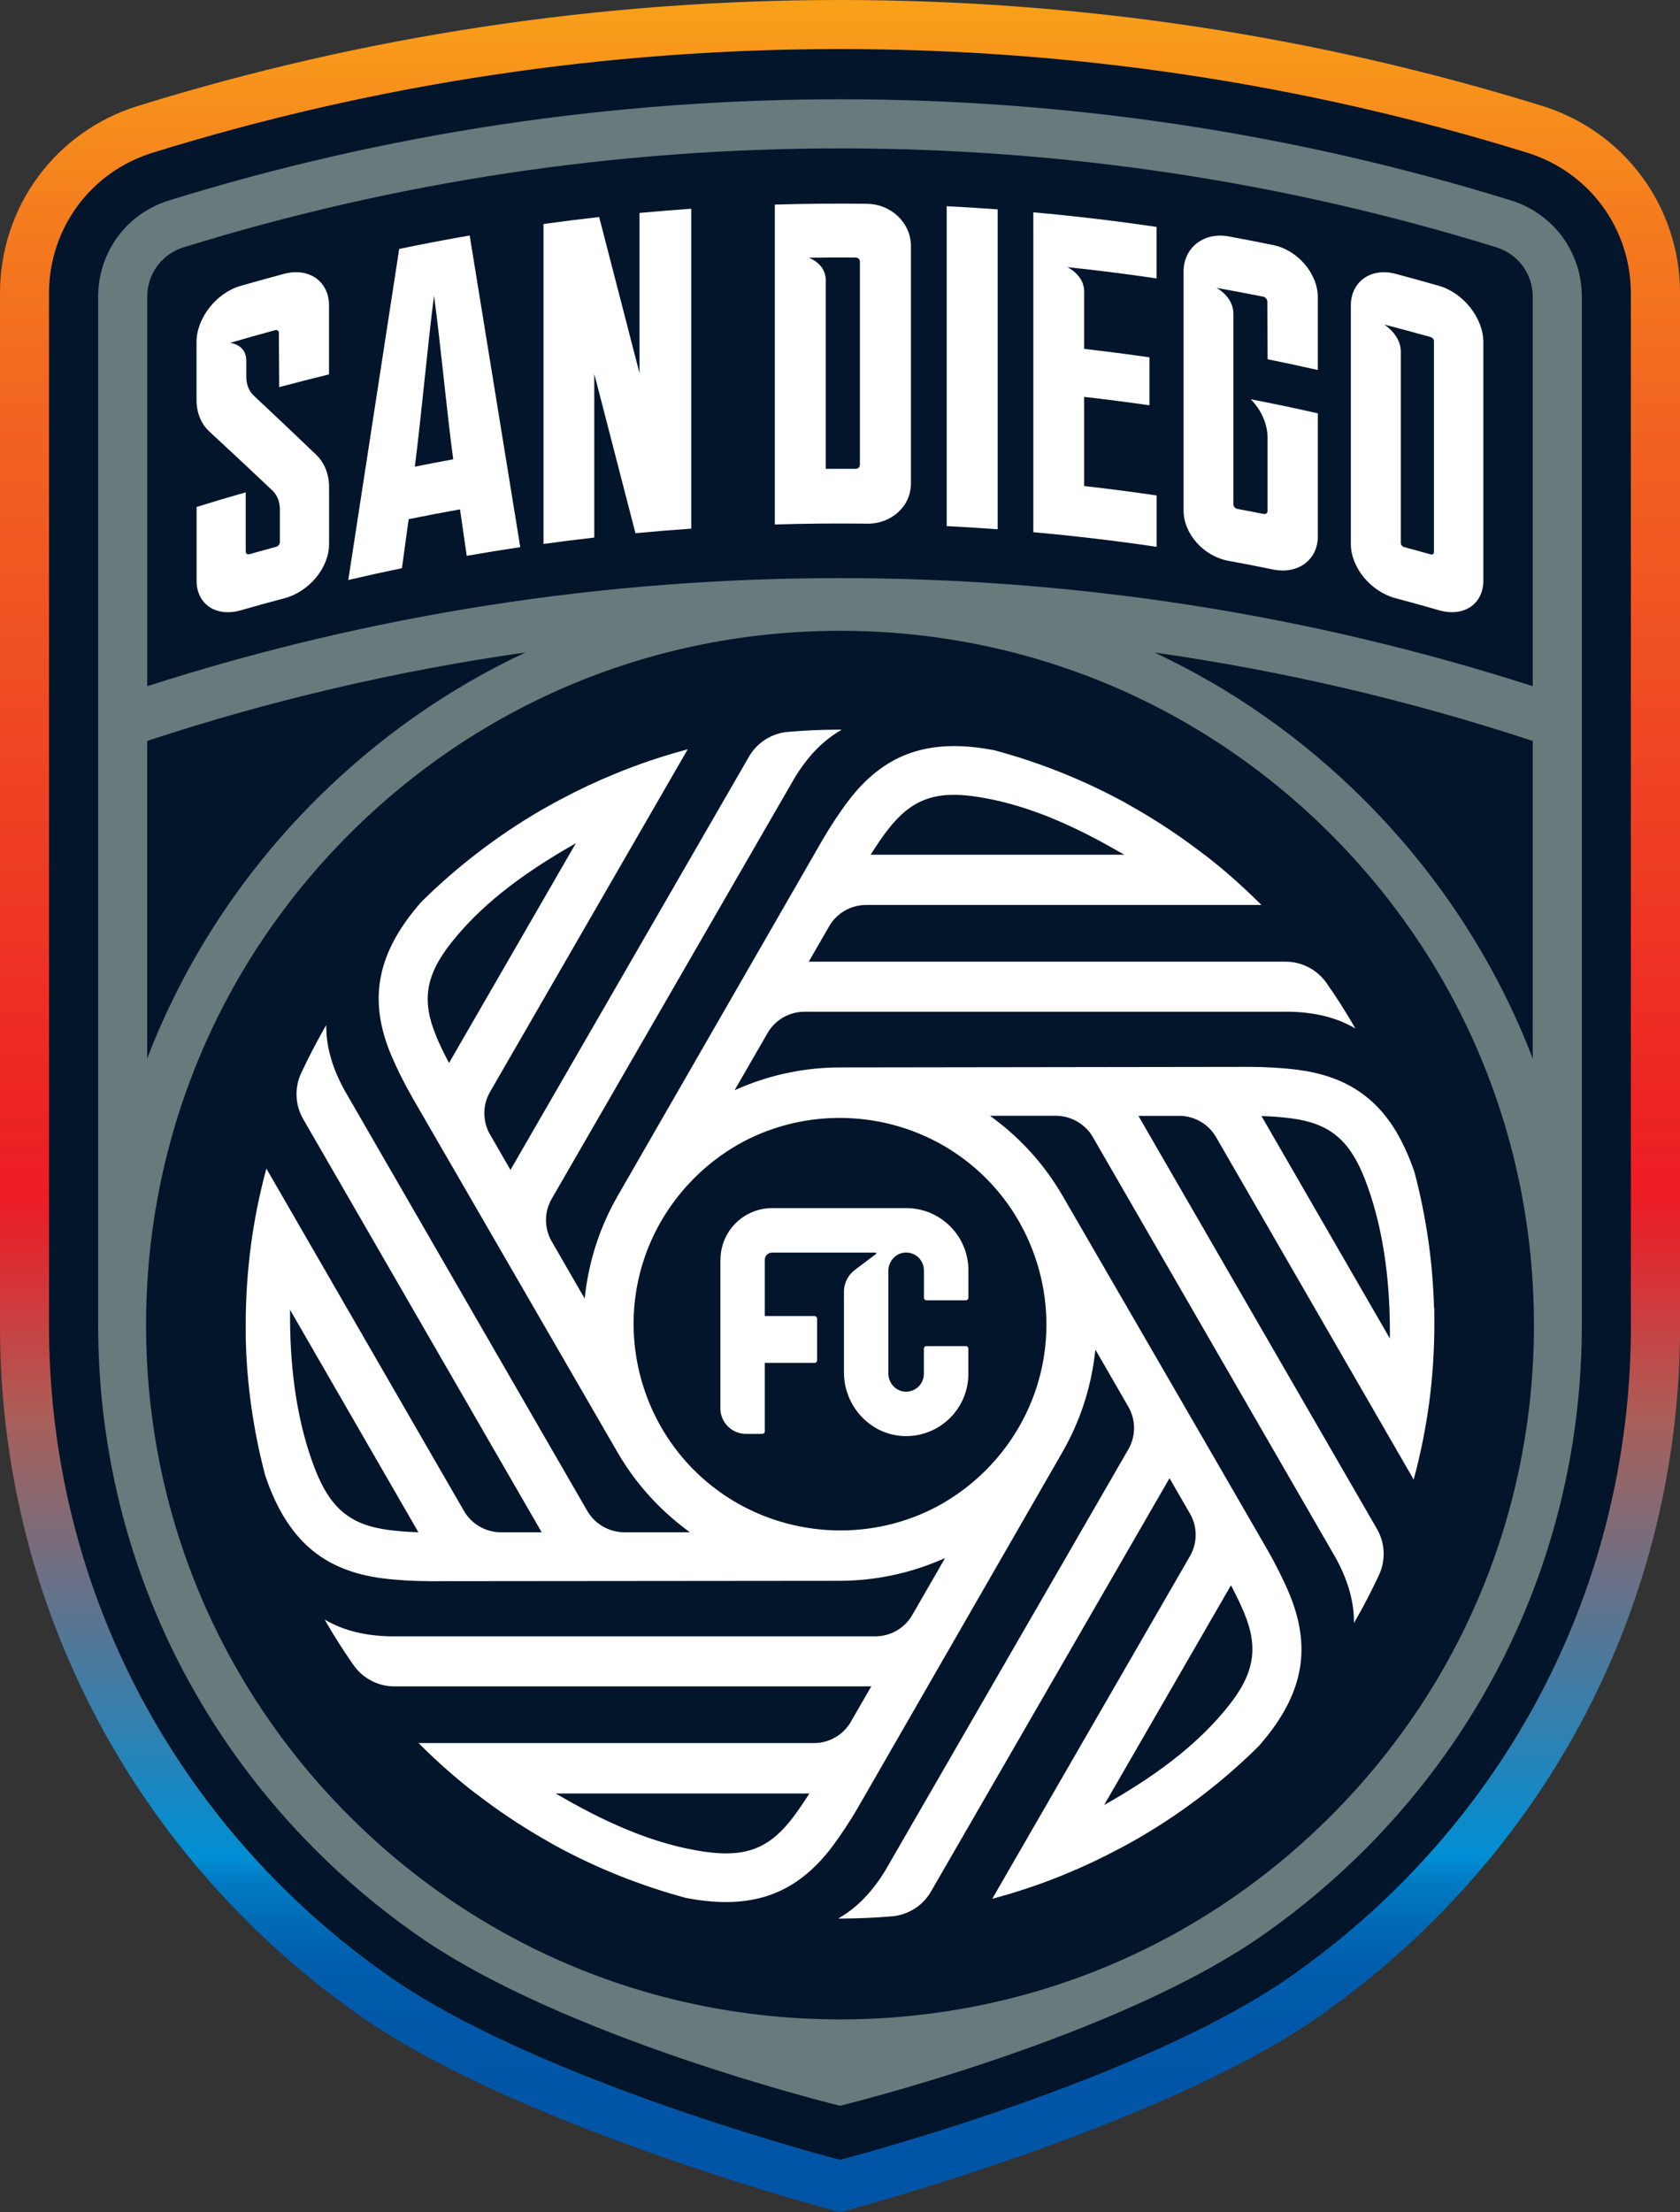
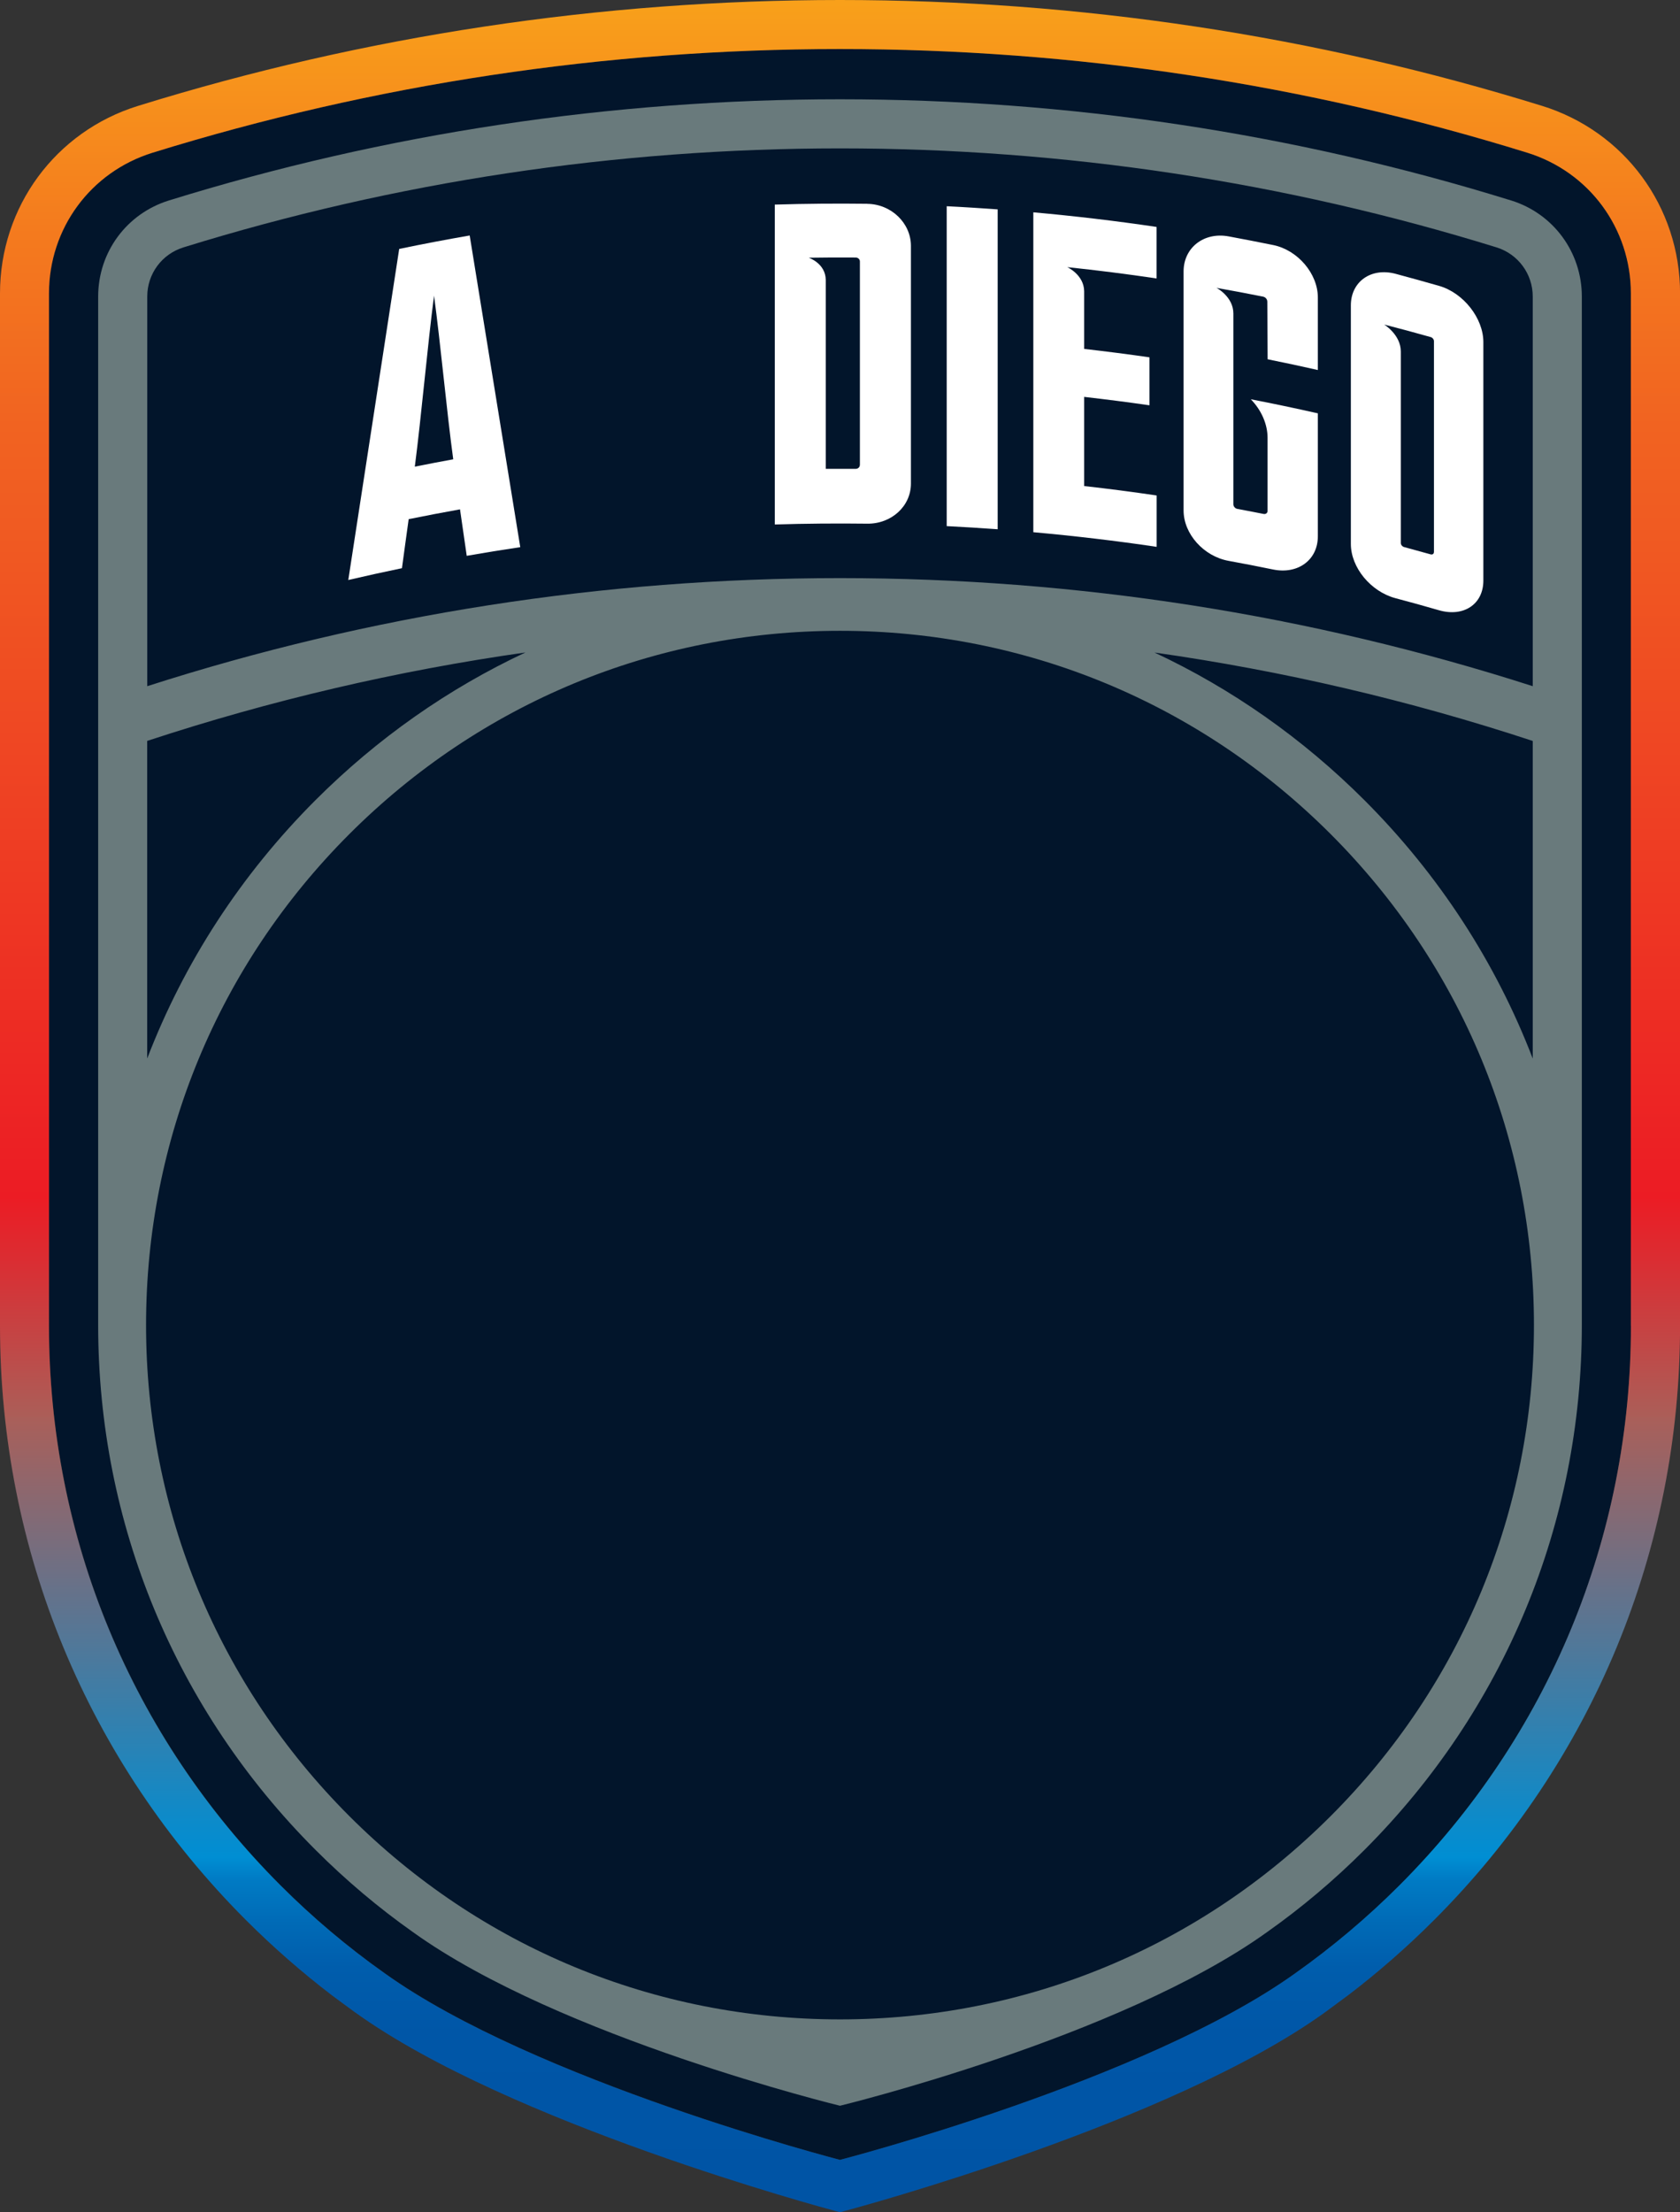
<svg xmlns="http://www.w3.org/2000/svg" id="Layer_1" viewBox="0 0 267.66 352.28">
  <rect x="0" y="0" width="267.66" height="352.28" fill="#333333" stroke="none" />
  <defs>
    <style>
      .cls-1 {
        fill: url(#linear-gradient);
      }

      .cls-2 {
        fill: #fff;
      }

      .cls-3 {
        fill: #02152b;
      }

      .cls-4 {
        fill: #697a7c;
      }
    </style>
    <linearGradient id="linear-gradient" x1="306.76" y1="307.53" x2="306.76" y2="-287" gradientTransform="translate(-47.21 179.07) scale(.59 -.59)" gradientUnits="userSpaceOnUse">
      <stop offset="0" stop-color="#f9a51a" />
      <stop offset="0" stop-color="#f9a31a" />
      <stop offset=".11" stop-color="#f47b1e" />
      <stop offset=".2" stop-color="#f16321" />
      <stop offset=".25" stop-color="#f05a22" />
      <stop offset=".55" stop-color="#ec1c24" />
      <stop offset=".58" stop-color="#da2e33" />
      <stop offset=".65" stop-color="#ab5e58" />
      <stop offset=".65" stop-color="#aa5f59" />
      <stop offset=".83" stop-color="#0f8ac8" />
      <stop offset=".85" stop-color="#008ed3" />
      <stop offset=".86" stop-color="#007bc4" />
      <stop offset=".88" stop-color="#006ab6" />
      <stop offset=".9" stop-color="#005dac" />
      <stop offset=".93" stop-color="#0056a7" />
      <stop offset="1" stop-color="#0054a5" />
    </linearGradient>
  </defs>
  <path class="cls-3" d="M259.84,211.14V46.72c0-10.34-6.63-19.34-16.5-22.4-35.33-10.95-72.18-16.51-109.51-16.51S59.65,13.37,24.32,24.32c-9.87,3.06-16.5,12.06-16.5,22.4v164.42c0,33.66,13.11,65.31,36.91,89.11,5.12,5.12,10.68,9.81,16.54,13.95,23.94,17.17,72.57,29.74,72.57,29.74,0,0,48.63-12.56,72.57-29.74,5.86-4.14,11.43-8.84,16.54-13.95,23.79-23.8,36.9-55.44,36.9-89.11Z" />
  <path class="cls-1" d="M245.65,16.85C209.58,5.67,171.95,0,133.83,0S58.08,5.67,22,16.86C8.84,20.93,0,32.94,0,46.72v164.42c0,35.75,13.92,69.35,39.2,94.63,4.27,4.27,8.86,8.28,13.67,11.96,0,0,3.32,2.46,3.71,2.73l.12.08c24.5,17.57,74.39,31.01,76.5,31.57l.63.17.63-.17c2.11-.56,52-13.99,76.51-31.57l.11-.08c.38-.27,3.71-2.73,3.74-2.76,4.79-3.65,9.38-7.67,13.65-11.94,25.28-25.28,39.2-58.89,39.2-94.63V46.72c0-13.79-8.84-25.79-22.01-29.87ZM259.84,211.14c0,33.66-13.11,65.31-36.91,89.11-5.11,5.11-10.68,9.8-16.54,13.95-23.94,17.17-72.57,29.74-72.57,29.74,0,0-48.63-12.56-72.57-29.74-5.86-4.14-11.42-8.83-16.54-13.95-23.8-23.8-36.91-55.44-36.91-89.11V46.72c0-10.34,6.63-19.34,16.5-22.4C59.64,13.37,96.48,7.81,133.82,7.81s74.18,5.55,109.51,16.51c9.87,3.06,16.5,12.06,16.5,22.4v164.42h.01Z" />
  <path class="cls-4" d="M240.74,31.92c-34.49-10.69-70.46-16.11-106.91-16.11S61.41,21.23,26.92,31.92c-6.75,2.09-11.28,8.24-11.28,15.31v163.77c0,31.57,12.29,61.25,34.62,83.57,4.86,4.86,10.06,9.24,15.56,13.12h0c23.43,16.81,68.01,27.63,68.01,27.63,0,0,44.57-10.82,68.01-27.63h0c5.5-3.88,10.71-8.27,15.56-13.12,22.32-22.33,34.62-52,34.62-83.57V47.23c0-7.06-4.53-13.22-11.27-15.31M29.24,39.39c33.74-10.46,68.93-15.76,104.59-15.76s70.85,5.31,104.59,15.76c3.45,1.07,5.78,4.23,5.78,7.84v62.04c-35.55-11.42-72.65-17.21-110.37-17.21s-74.82,5.79-110.37,17.21v-62.04c0-3.62,2.32-6.77,5.78-7.84M23.46,117.98c19.65-6.47,39.79-11.17,60.25-14.08-12.28,5.75-23.59,13.66-33.46,23.53-11.9,11.9-20.94,25.88-26.8,41.13v-50.58ZM212.01,289.19c-20.89,20.89-48.65,32.38-78.18,32.38s-57.3-11.5-78.18-32.38-32.38-48.65-32.38-78.18,11.5-57.3,32.38-78.18c20.88-20.88,48.65-32.38,78.18-32.38s57.3,11.5,78.18,32.38c20.88,20.89,32.38,48.65,32.38,78.18s-11.5,57.3-32.38,78.18M217.4,127.44c-9.87-9.87-21.18-17.78-33.46-23.53,20.47,2.91,40.61,7.61,60.26,14.08v50.58c-5.86-15.25-14.91-29.24-26.8-41.13" />
  <g>
-     <path class="cls-2" d="M44.43,53c.02,3.06.04,5.59.05,8.65,2.64-.71,5.29-1.38,7.94-2.03v-11.01c0-3.77-3.18-6.05-7.09-5.02-2.33.62-4.66,1.26-6.99,1.93-3.89,1.12-7.03,5.16-7.03,8.92v9.22c0,2.05.71,3.82,2.02,5.03,3.34,3.09,6.69,6.22,10.06,9.41.78.74,1.2,1.81,1.2,3.02v5.22c0,.32-.27.66-.6.74-1.42.38-2.83.77-4.24,1.17-.33.09-.6-.09-.6-.41v-9.44c-2.62.74-5.23,1.52-7.83,2.33v11.74c0,3.77,3.14,5.83,7.03,4.72,2.33-.67,4.65-1.31,6.99-1.93,3.91-1.04,7.09-4.85,7.09-8.62v-9.07c0-2.06-.73-3.88-2.06-5.16-3.32-3.18-6.62-6.31-9.92-9.39-.78-.73-1.21-1.79-1.21-3.01v-2.56c0-2.59-2.48-2.86-2.64-2.83h-.01,0,0,0c2.41-.71,4.82-1.39,7.24-2.04.33-.09.6.09.6.42h0Z" />
    <path class="cls-2" d="M74.83,37.5c-3.75.65-7.49,1.36-11.23,2.14-2.71,17.55-5.41,35.12-8.11,52.72,2.84-.66,5.69-1.29,8.55-1.88.35-2.69.71-5.12,1.07-7.81,2.72-.55,5.45-1.07,8.18-1.56.36,2.56.71,4.85,1.07,7.4,2.84-.5,5.68-.96,8.53-1.38-2.69-16.58-5.37-33.13-8.06-49.64ZM66.09,74.31c1.02-7.83,2.04-19.41,3.06-27.23,1.02,7.43,2.04,18.62,3.06,26.06-2.04.37-4.08.76-6.11,1.17Z" />
-     <path class="cls-2" d="M86.6,35.67c2.95-.41,5.9-.78,8.86-1.11,2.14,8.27,4.28,16.56,6.43,24.87v-25.52c2.74-.25,5.49-.48,8.24-.67v50.94c-2.96.21-5.93.45-8.89.73-2.19-8.48-4.37-16.94-6.56-25.38v26.07c-2.7.31-5.39.65-8.09,1.02,0-16.98,0-33.96,0-50.94Z" />
    <path class="cls-2" d="M138.17,32.45c-4.91-.06-9.82-.02-14.73.13v50.94c4.91-.15,9.82-.19,14.73-.13,3.84.05,6.96-2.77,6.96-6.38v-37.86c0-3.61-3.12-6.65-6.96-6.69ZM136.99,74.05c0,.34-.3.61-.66.61-1.59-.01-3.18-.01-4.77,0v-30.09c-.03-2.64-2.71-3.53-2.71-3.53h.02s-.04,0-.04,0c2.5-.04,5-.05,7.51-.03.36,0,.66.28.66.62,0,11.48,0,20.95,0,32.43Z" />
    <path class="cls-2" d="M150.83,83.78c2.71.14,5.42.3,8.12.5v-50.94c-2.71-.19-5.41-.37-8.12-.5v50.94Z" />
    <path class="cls-2" d="M184.28,36.14c-6.53-.97-13.08-1.74-19.65-2.33v50.94c6.56.59,13.12,1.36,19.65,2.33v-8.18c-3.84-.57-7.69-1.07-11.55-1.5v-14.2c3.48.4,6.94.84,10.4,1.34v-7.64c-3.46-.5-6.93-.94-10.4-1.34v-9.19c-.04-2.63-2.7-3.84-2.7-3.83l.14.04c-.08-.02-.14-.04-.14-.04,4.76.5,9.51,1.1,14.24,1.8,0-2.56,0-5.64,0-8.19Z" />
    <path class="cls-2" d="M201.91,47.99c.02,3.25.04,5.97.05,9.22,2.67.54,5.34,1.11,8,1.71v-11.56c0-3.76-3.18-7.54-7.12-8.34-2.37-.48-4.73-.94-7.11-1.38-3.95-.72-7.16,1.82-7.16,5.58v38.06c0,3.76,3.22,7.31,7.16,8.03,2.37.43,4.74.89,7.11,1.38,3.94.8,7.12-1.51,7.12-5.28v-19.59c-3.55-.8-7.11-1.55-10.68-2.24,1.7,1.74,2.67,3.99,2.67,6.14v11.64c0,.34-.29.55-.64.48-1.39-.28-2.78-.54-4.17-.8-.35-.06-.64-.4-.64-.73v-30.39c0-2.68-2.69-4.09-2.69-4.08,0,0,.02,0,.02,0-.01,0-.02,0-.02,0,2.48.44,4.96.9,7.44,1.4.36.08.65.41.65.74Z" />
    <path class="cls-2" d="M229.27,45.52c-2.31-.66-4.61-1.3-6.93-1.92-3.92-1.04-7.12,1.26-7.12,5.03v37.98c0,3.78,3.19,7.61,7.12,8.65,2.31.61,4.63,1.25,6.93,1.92,3.91,1.12,7.06-.95,7.06-4.73v-37.98c0-3.77-3.15-7.83-7.06-8.95ZM228.45,87.93c0,.27-.23.42-.51.35-1.42-.4-2.83-.79-4.25-1.17-.28-.08-.51-.36-.51-.63v-30.5c0-2.68-2.65-4.3-2.65-4.3,2.48.64,4.95,1.3,7.42,2,.28.08.51.37.51.64v33.62Z" />
-     <path class="cls-2" d="M228.47,208.28c-.19-7.3-1.25-14.59-3.13-21.69-.17-.49-.37-1.02-.57-1.55-.63-1.63-1.35-3.14-2.11-4.47-3.46-6-8.51-9.25-15.88-10.21-2.3-.3-5.12-.47-7.76-.47l-65.11.09c-5.55,0-10.94,1.1-16.02,3.26l-.85.36,5.35-9.27c1.26-2.01,3.42-3.22,5.8-3.22h77.34c3.79.08,7.09.86,9.8,2.33l.61.33-.35-.6c-1.32-2.27-2.76-4.51-4.26-6.65-1.48-2.11-3.91-3.38-6.49-3.38h-75.99l3.41-5.91c1.27-1.95,3.41-3.12,5.72-3.12h.08s.05,0,.08,0h62.83l-.34-.34c-2.7-2.69-5.6-5.25-8.65-7.61l-.15-.09c-3.4-2.63-6.99-5.04-10.68-7.17-.64-.37-1.28-.73-1.92-1.1-6.57-3.59-13.59-6.39-20.85-8.34-.45-.08-.94-.17-1.45-.25-9.51-1.48-16.21,1.06-21.71,8.24-1.4,1.83-2.97,4.2-4.29,6.49l-32.48,56.43c-2.77,4.8-4.51,10.02-5.19,15.5l-.11.91-5.35-9.27c-1.12-2.1-1.08-4.57.11-6.63l38.68-66.99c1.97-3.26,4.3-5.72,6.92-7.33l.6-.37h-.7c-2.63.01-5.29.13-7.9.36-2.57.22-4.87,1.69-6.17,3.92l-38.01,65.83-3.41-5.91c-1.04-2.04-1-4.41.09-6.4l.2-.35,31.36-54.32-.45.12c-3.69,1-7.36,2.24-10.91,3.69l-.15.06c-2.94,1.2-5.86,2.57-8.68,4.08l-.05.02c-.97.52-1.89,1.03-2.83,1.56l-.4.23c-6.96,4.06-13.36,8.98-19.04,14.61-.34.4-.71.83-1.07,1.28-6.04,7.49-7.18,14.57-3.72,22.92.89,2.13,2.15,4.67,3.47,6.96l32.61,56.36c1.79,3.1,3.99,5.96,6.52,8.49,1.32,1.32,2.77,2.58,4.31,3.75l.73.55h-10.56c-2.39-.05-4.61-1.36-5.8-3.43l-38.66-66.96c-1.84-3.33-2.82-6.59-2.9-9.67l-.02-.7-.35.61c-1.3,2.3-2.53,4.66-3.64,7.05-1.09,2.34-.96,5.06.32,7.29l38,65.81h-6.66c-2.38-.06-4.59-1.39-5.75-3.45l-31.45-54.47-.12.46c-1.01,3.79-1.79,7.68-2.31,11.56-.57,4.23-.86,8.5-.86,12.72,0,.86,0,1.72.01,2.57.19,7.3,1.24,14.59,3.13,21.69.17.49.37,1.02.57,1.56,3.48,8.98,9.02,13.5,17.99,14.68,2.29.3,5.12.47,7.76.47l65.11-.06c3.58,0,7.15-.47,10.61-1.4,1.81-.48,3.62-1.11,5.4-1.86l.84-.36-5.33,9.24c-1.25,2.01-3.42,3.22-5.79,3.22H62.13c-3.79-.08-7.09-.86-9.8-2.33l-.61-.33.35.6c1.32,2.26,2.76,4.5,4.26,6.65,1.48,2.11,3.91,3.38,6.49,3.38h75.99l-3.41,5.91c-1.26,1.95-3.41,3.12-5.72,3.12h-62.99l.34.34c2.7,2.69,5.6,5.25,8.65,7.61l.15.09c3.4,2.63,6.99,5.04,10.69,7.17.64.37,1.27.73,1.9,1.09,6.58,3.59,13.6,6.4,20.87,8.36.45.08.94.17,1.45.25,9.51,1.48,16.21-1.06,21.71-8.24,1.4-1.84,2.97-4.2,4.29-6.49l32.48-56.43c2.77-4.8,4.51-10.02,5.19-15.5l.11-.91,5.35,9.28c1.12,2.1,1.07,4.57-.11,6.62l-38.68,66.99c-1.97,3.26-4.3,5.73-6.93,7.34l-.6.37h.7c2.63-.01,5.28-.13,7.9-.36,2.57-.22,4.87-1.69,6.17-3.93l38.01-65.83,3.41,5.91c1.07,2.09,1,4.54-.19,6.57-.02.04-.03.06-.05.08l-31.41,54.41.46-.12c3.69-1,7.37-2.24,10.93-3.7l.14-.06c2.94-1.2,5.85-2.57,8.66-4.07l.13-.06c.94-.5,1.88-1.02,2.77-1.53l.37-.21c6.97-4.07,13.38-8.98,19.07-14.63.34-.4.7-.83,1.07-1.28,6.04-7.5,7.19-14.57,3.72-22.92-.89-2.13-2.15-4.67-3.47-6.96-10.46-18.13-30.37-52.46-32.62-56.35-2.77-4.78-6.41-8.9-10.85-12.24l-.74-.55h10.6c2.38.04,4.61,1.35,5.8,3.42l38.67,66.97c1.84,3.33,2.82,6.59,2.9,9.67l.02.7.35-.61c1.31-2.29,2.53-4.66,3.64-7.05,1.09-2.34.96-5.06-.32-7.29l-38.02-65.8h6.66c2.38.06,4.59,1.38,5.75,3.45l31.45,54.47.12-.46c1.01-3.8,1.79-7.7,2.32-11.58.57-4.22.85-8.49.85-12.7,0-.86,0-1.71-.01-2.57M221.44,213.15l-20.46-35.43.56.02c1.53.06,2.99.19,4.21.35,6.11.8,9.29,3.45,11.74,9.77,2.61,6.76,3.94,14.88,3.95,24.14v1.15ZM150.26,182.39c7.6,4.39,13.04,11.5,15.33,20.01.74,2.76,1.12,5.61,1.13,8.46,0,8.76-3.44,17.03-9.68,23.28-2.02,2.02-4.3,3.77-6.76,5.21-4.95,2.86-10.61,4.36-16.38,4.36s-11.5-1.52-16.5-4.38c-7.6-4.39-13.04-11.49-15.33-20-.74-2.76-1.12-5.61-1.13-8.46,0-8.76,3.44-17.03,9.68-23.28,2.02-2.02,4.3-3.77,6.76-5.21,5.04-2.91,10.7-4.36,16.38-4.36,5.69-.01,11.4,1.45,16.5,4.37M155.74,126.89c6.89,1.07,14,3.82,22.38,8.65l1,.57h-40.41l.3-.47c.82-1.29,1.65-2.49,2.41-3.47,3.75-4.89,7.63-6.33,14.32-5.28M69.48,164.95c-2.36-5.69-1.66-9.77,2.59-15.05,4.37-5.43,10.31-10.22,18.68-15.05l1-.58-20.21,35-.26-.5c-.71-1.35-1.33-2.67-1.81-3.81M66.67,244l-.56-.02c-1.53-.06-2.99-.19-4.21-.35-6.11-.8-9.29-3.45-11.74-9.77-2.61-6.76-3.94-14.88-3.95-24.14v-1.15l20.45,35.43ZM128.95,285.59l-.3.47c-.83,1.29-1.66,2.5-2.41,3.47-3.05,3.98-6.11,5.61-10.57,5.61-1.14,0-2.37-.11-3.76-.32-6.89-1.07-14-3.82-22.38-8.65l-1-.57h40.41ZM175.91,287.44l20.21-35,.26.5c.71,1.36,1.33,2.69,1.81,3.82,2.37,5.69,1.66,9.77-2.59,15.05-4.37,5.44-10.31,10.22-18.68,15.05l-1,.57Z" />
-     <path class="cls-2" d="M114.77,200.62v23.64c0,2.25,1.82,4.07,4.07,4.07h2.61c.22,0,.4-.18.4-.4v-10.9h7.93c.22,0,.4-.18.4-.4v-6.66c0-.22-.18-.4-.4-.4h-7.93v-8.96c0-.63.51-1.14,1.14-1.14h16.49c.12,0,.17.15.08.22l-3.36,2.53c-1.05.79-1.69,2.01-1.74,3.32v13c0,5.36,4.17,9.94,9.53,10.14,5.64.21,10.29-4.31,10.29-9.9v-4.02c0-.22-.18-.4-.4-.4h-6.29c-.22,0-.4.18-.4.4v4.02c0,1.69-1.48,3.03-3.2,2.81-1.43-.18-2.46-1.47-2.46-2.91v-16.27c0-1.48,1.08-2.8,2.56-2.94,1.69-.16,3.11,1.16,3.11,2.82v4.37c0,.22.18.4.4.4h6.29c.22,0,.4-.18.4-.4v-4.37c0-5.47-4.44-9.91-9.91-9.91h-21.37c-4.54.01-8.22,3.69-8.22,8.22" />
  </g>
</svg>